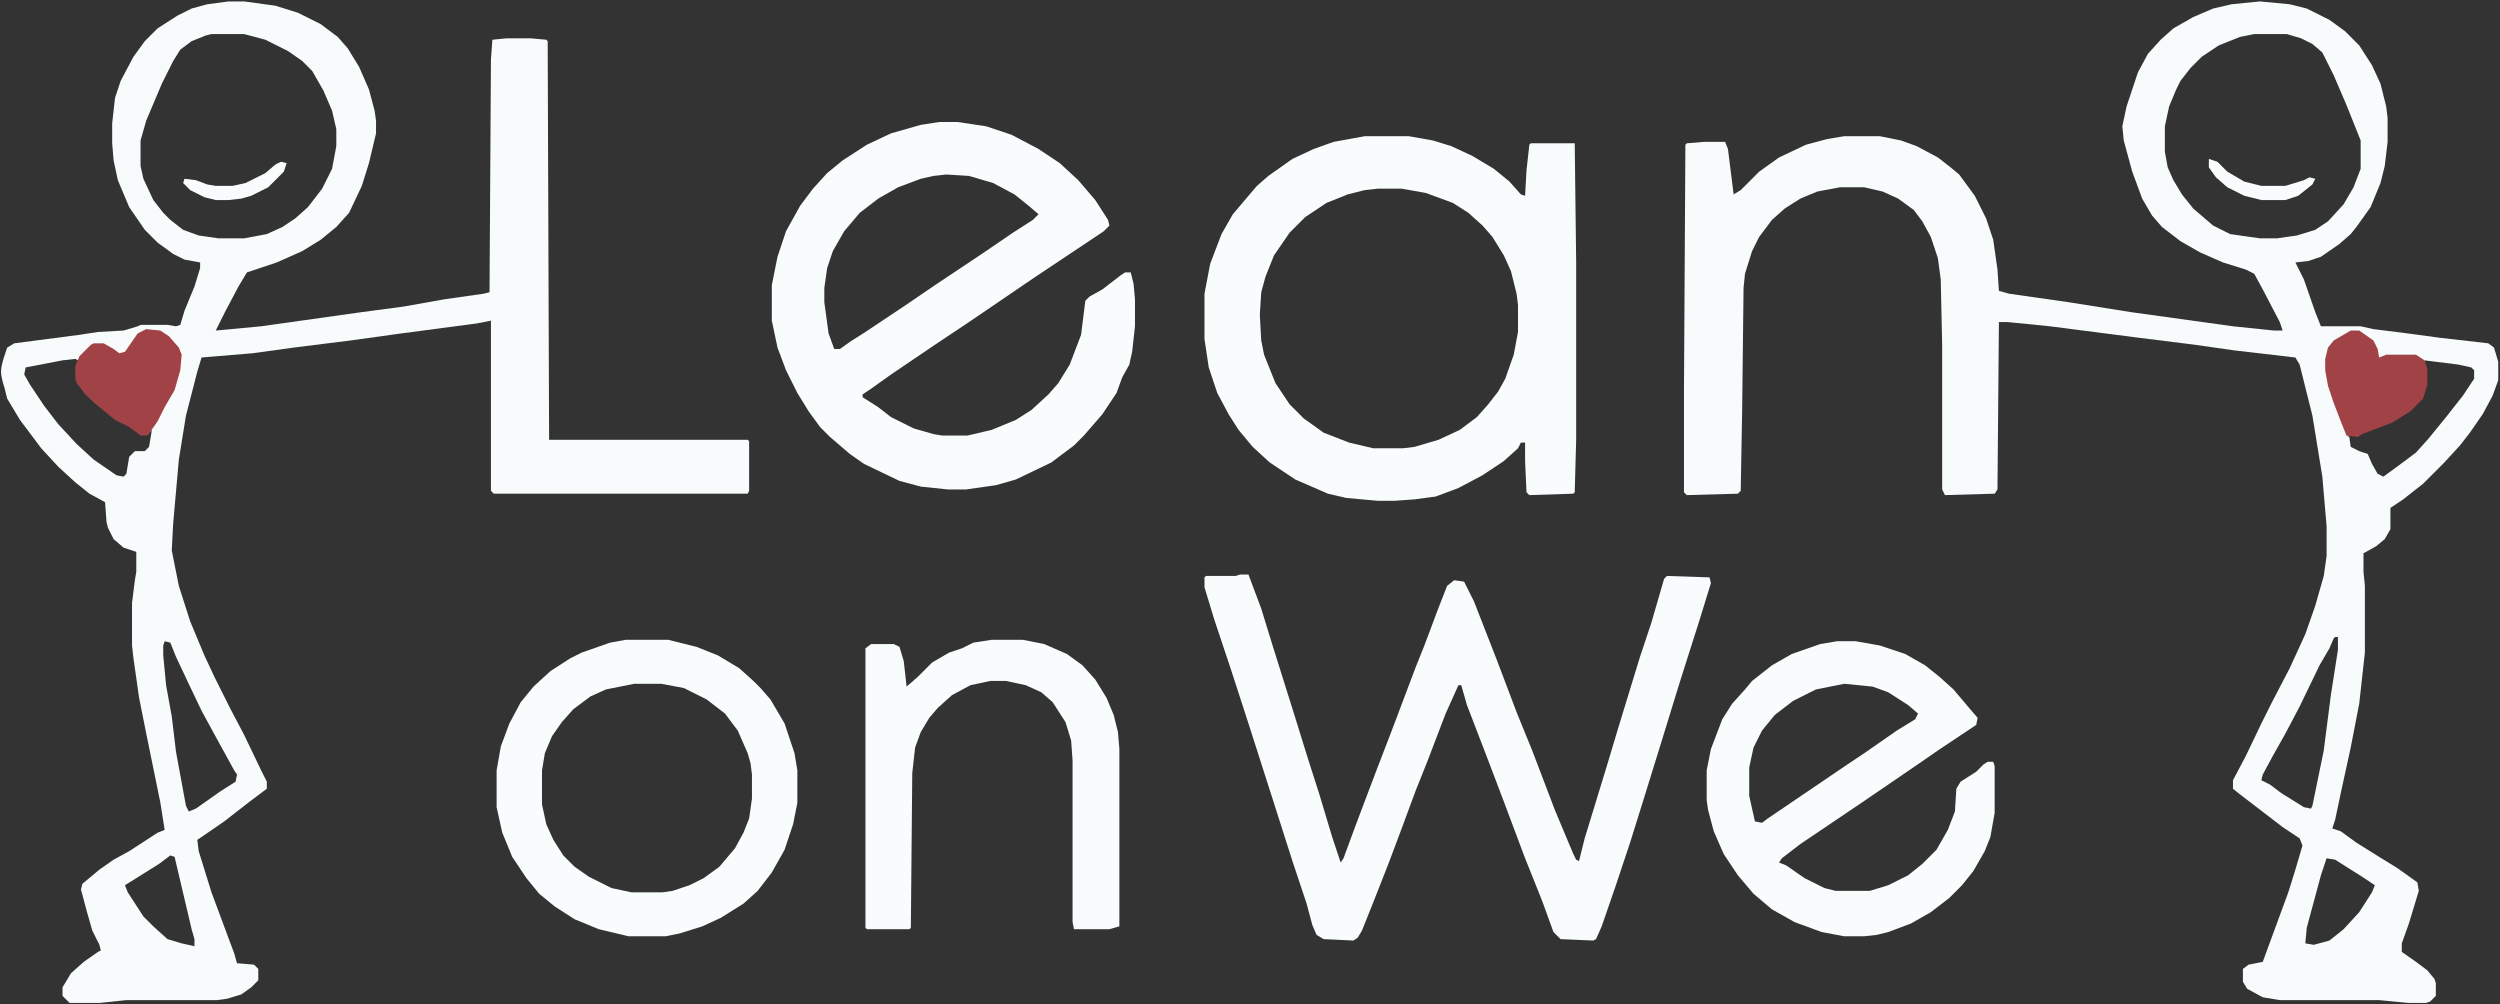
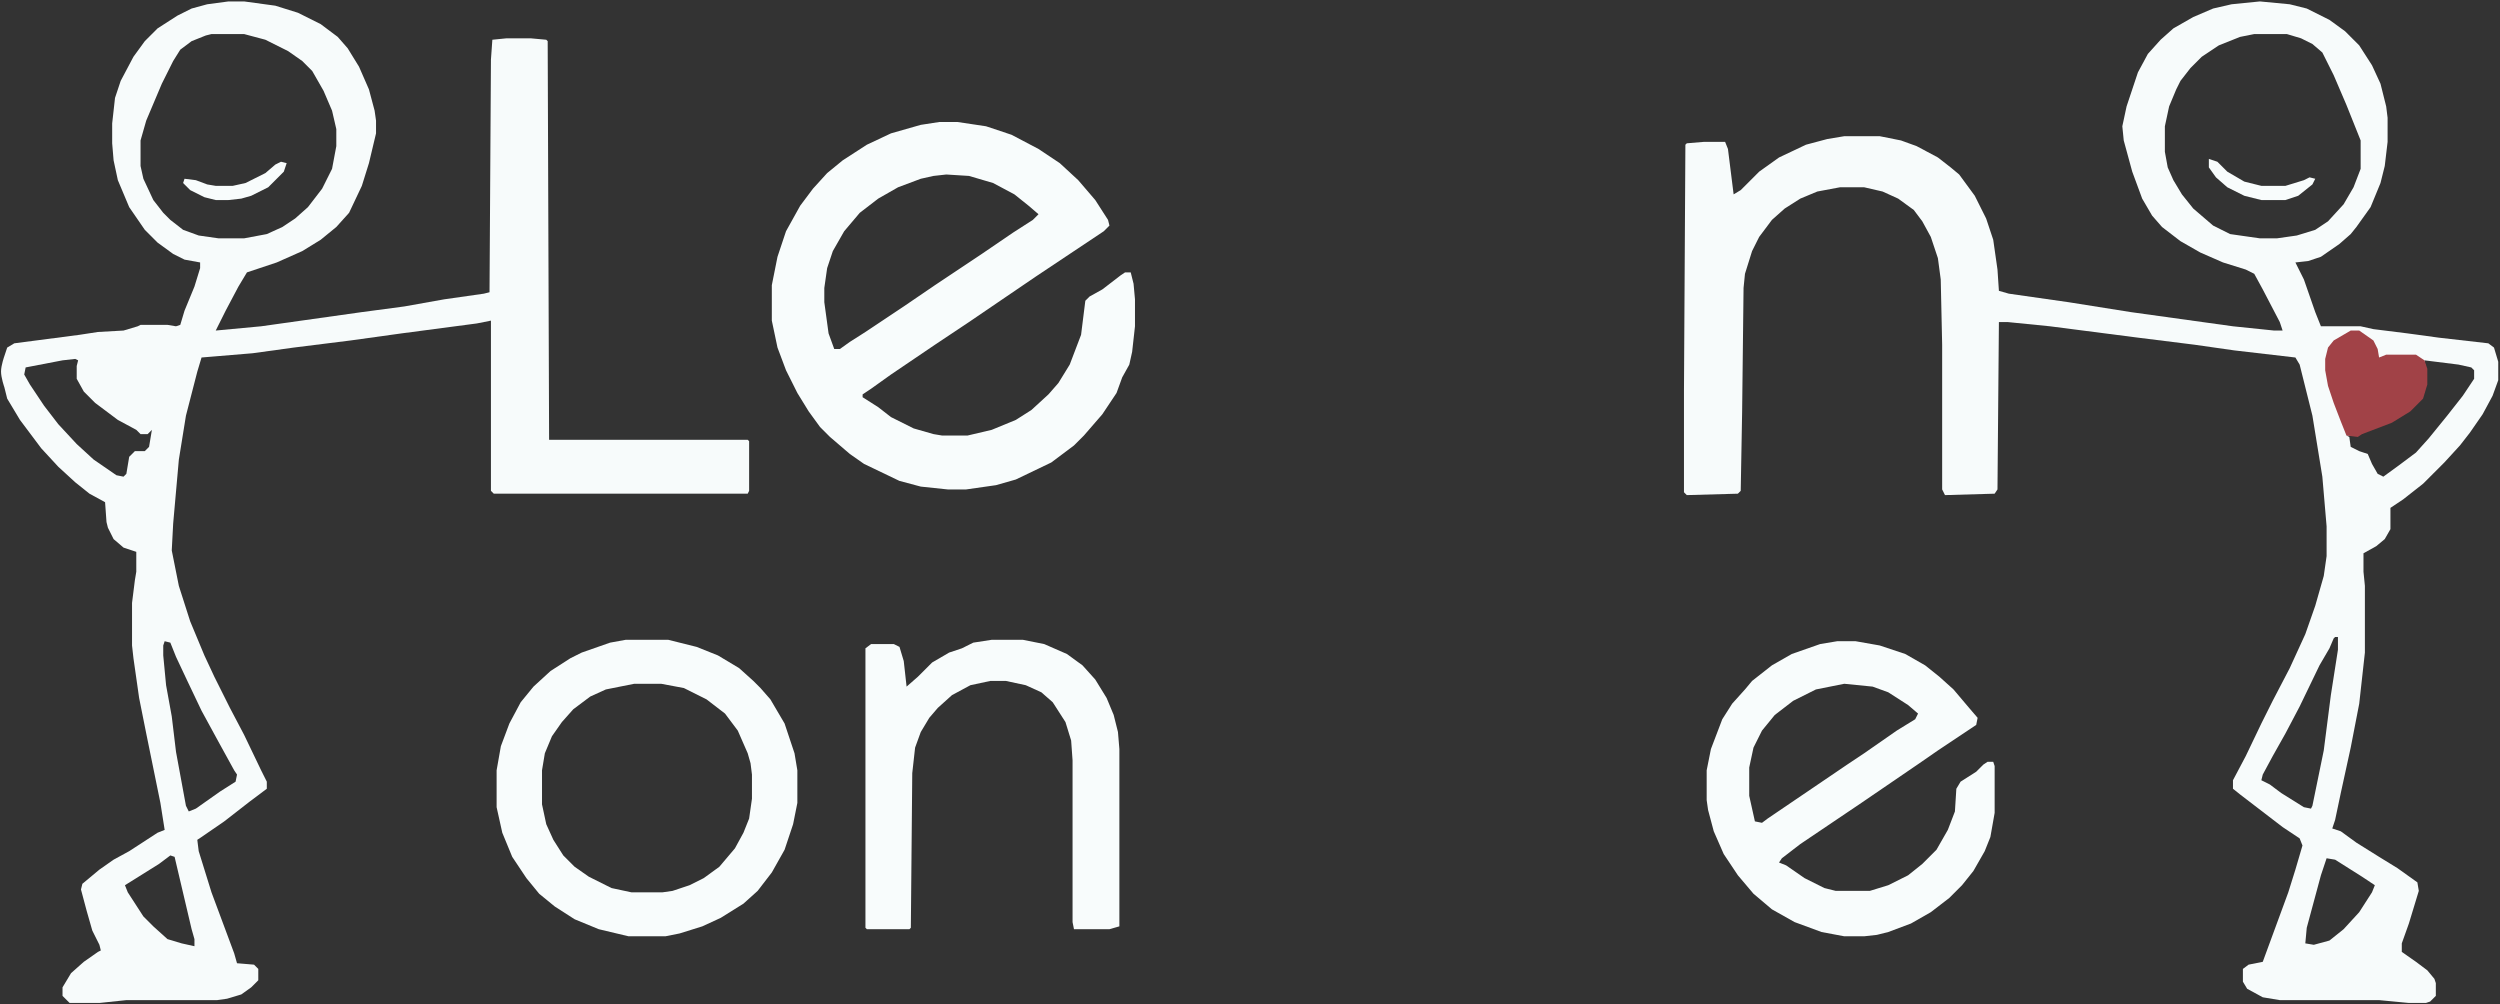
<svg xmlns="http://www.w3.org/2000/svg" width="1205" height="484" viewBox="0 0 1205 484" fill="none">
  <rect x="0" y="0" width="1205" height="484" fill="#333333" stroke="none" />
  <path fill-rule="evenodd" clip-rule="evenodd" d="M1103.64 2.059L1089.28 0.691L1075.61 2.059L1066.72 4.11L1057.15 8.213L1047.57 13.683L1041.42 19.153L1035.27 25.991L1030.48 34.879L1025.01 51.29L1022.96 60.862L1023.64 67.7L1027.74 82.743L1032.53 95.734L1037.32 103.939L1042.1 109.409L1050.99 116.247L1060.56 121.717L1071.5 126.503L1082.44 129.922L1086.55 131.973L1090.65 139.495L1098.85 155.221L1100.22 159.324H1096.12L1076.29 157.273L1027.06 150.435L996.974 145.649L968.257 141.546L963.47 140.179L962.786 129.922L960.735 115.563L957.316 105.307L951.846 94.367L944.325 84.11L940.222 80.691L934.068 75.905L923.812 70.435L916.291 67.7L906.034 65.649H888.94L880.735 67.016L870.479 69.751L857.487 75.905L847.915 82.743L839.026 91.632L835.607 93.683L832.872 71.802L831.504 68.384H821.248L813.043 69.067L812.359 69.751L811.675 188.042V237.273L813.043 238.64L837.658 237.956L839.026 236.589L839.709 198.298L840.393 138.811L841.077 131.973L844.496 121.033L847.915 114.196L854.068 105.991L860.222 100.52L867.744 95.734L875.949 92.315L886.889 90.264H898.513L907.402 92.315L914.923 95.734L922.445 101.204L926.547 106.674L930.65 114.196L934.068 124.452L935.436 134.709L936.12 166.161V235.905L937.487 238.64L961.419 237.956L962.786 235.905L963.47 155.221H967.573L988.086 157.273L1030.48 162.743L1057.83 166.161L1076.97 168.897L1106.38 172.315L1108.43 175.734L1114.58 200.35L1119.37 229.751L1121.42 253.683V268.042L1120.05 277.615L1115.95 291.973L1111.16 305.649L1103.64 322.059L1095.44 337.785L1089.97 348.726L1082.44 364.452L1076.29 376.076V380.179L1079.71 382.914L1100.22 398.64L1108.43 404.11L1109.79 407.529L1106.38 419.153L1102.96 430.093L1090.65 463.597L1083.81 464.965L1081.08 467.016V473.17L1083.13 476.589L1090.65 480.691L1098.85 482.059H1146.72L1161.08 483.426H1169.28L1171.33 482.743L1174.07 480.008V473.854L1173.38 471.803L1169.97 467.7L1164.5 463.597L1157.66 458.811V454.709L1161.08 445.136L1165.86 429.409L1165.18 425.307L1155.61 418.469L1146.72 412.999L1135.78 406.161L1128.26 400.691L1124.15 399.324L1125.52 395.221L1128.26 382.23L1133.04 360.35L1137.15 339.153L1139.88 314.538V282.401L1139.2 275.563V266.674L1145.35 263.256L1149.45 259.837L1152.19 255.05V244.794L1158.34 240.691L1167.91 233.17L1178.17 222.914L1185.69 214.709L1190.48 208.555L1196.63 199.666L1201.42 190.777L1204.15 183.256V174.367L1202.1 167.529L1199.37 165.478L1175.44 162.743L1160.39 160.691L1143.98 158.64L1137.83 157.273H1118.68L1115.95 150.435L1110.48 134.709L1106.38 126.503L1112.53 125.82L1118.68 123.768L1127.57 117.614L1133.04 112.828L1135.78 109.409L1142.62 99.837L1147.4 88.213L1149.45 80.008L1150.82 68.384V56.76L1150.14 51.29L1147.4 40.349L1143.3 31.461L1137.15 21.888L1130.31 15.05L1122.79 9.58L1111.85 4.11L1103.64 2.059ZM1102.27 16.418H1086.55L1079.71 17.785L1069.45 21.888L1061.25 27.358L1055.78 32.828L1050.99 38.982L1048.94 43.085L1045.52 51.29L1043.47 60.862V73.17L1044.84 80.692L1047.57 86.845L1051.68 93.683L1057.15 100.521L1066.72 108.726L1074.92 112.828L1089.28 114.88H1097.49L1107.06 113.512L1115.95 110.777L1122.1 106.674L1129.62 98.469L1134.41 90.264L1137.83 81.375V67.7L1130.99 50.606L1124.84 36.247L1119.37 25.307L1114.58 21.204L1109.11 18.469L1102.27 16.418ZM1185.01 175.735L1168.6 173.684L1169.28 177.786V185.308L1168.6 188.727L1166.55 192.829L1159.71 198.983L1152.87 203.085L1143.3 206.504L1136.46 209.923H1130.99L1132.36 210.607L1133.04 215.393L1137.15 217.444L1141.25 218.812L1143.3 223.598L1146.03 228.385L1148.77 229.752L1156.29 224.282L1164.5 218.128L1170.65 211.291L1179.54 200.35L1187.06 190.778L1192.53 182.573V178.47L1191.16 177.103L1185.01 175.735ZM1125.52 307.018H1126.89V313.171L1123.47 335.052L1120.05 361.718L1114.58 388.385L1113.9 389.753L1110.48 389.069L1099.54 382.231L1094.07 378.129L1089.97 376.077L1090.65 373.342L1095.44 364.453L1101.59 353.513L1108.43 340.522L1118 320.693L1122.79 312.488L1124.84 307.701L1125.52 307.018ZM1125.52 414.368L1121.42 413.684L1118.68 421.889L1111.85 447.188L1111.16 454.709L1115.26 455.393L1122.79 453.342L1129.62 447.872L1137.15 439.667L1143.3 430.094L1144.67 426.675L1138.51 422.573L1125.52 414.368Z" fill="#F7FBFB" />
  <path fill-rule="evenodd" clip-rule="evenodd" d="M117.658 0.691H110.137L99.88 2.059L92.359 4.11L85.521 7.529L75.949 13.683L69.795 19.837L64.325 27.358L58.171 38.982L55.436 47.187L54.068 59.495V69.067L54.752 77.273L56.803 86.845L62.273 99.837L69.795 110.777L75.949 116.931L83.47 122.401L88.94 125.136L96.462 126.503V129.238L93.727 138.127L88.94 149.751L86.889 156.589L84.838 157.273L80.735 156.589H67.744L66.376 157.273L59.538 159.324L47.231 160.008L38.342 161.375L6.889 165.478L3.47 167.529L2.103 171.632C2.103 171.632 0.524 176.055 0.5 179C0.475 182.062 2.103 186.674 2.103 186.674L3.47 192.144L9.624 202.401L19.88 216.076L28.085 224.965L36.291 232.486L43.128 237.956L50.65 242.059L51.333 251.632L52.017 254.367L54.752 259.837L59.538 263.939L65.692 265.991V275.563L65.009 279.666L63.641 290.606V311.119L64.325 317.273L67.06 336.418L70.479 353.512L77.316 387.016L79.368 400.008L75.949 401.375L62.273 410.264L54.752 414.367L47.915 419.153L39.709 425.991L39.026 428.726L41.761 438.982L44.496 448.555L47.915 455.392L48.598 458.127L47.231 458.811L40.393 463.597L34.239 469.067L30.137 475.905V480.008L33.556 483.426H47.915L60.906 482.059H104.667L109.453 481.375L116.291 479.324L121.077 475.905L124.496 472.486V467.016L122.444 464.965L114.239 464.281L112.872 459.495L101.932 430.093L95.778 410.264L95.094 404.794L97.145 403.426L108.086 395.905L120.393 386.332L128.598 380.179V376.76L125.863 371.29L117.658 354.196L110.821 341.204L103.299 326.161L98.513 315.905L91.675 299.495L86.205 282.401L82.786 265.307L83.47 252.315L86.205 221.546L89.624 200.35L95.094 179.153L97.145 172.315L121.761 170.264L141.59 167.529L168.94 164.11L193.556 160.691L229.795 155.905L236.633 154.538V236.589L238 237.956H360.393L361.077 236.589V212.657L360.393 211.973H264.667L263.983 19.837L263.299 19.153L255.778 18.469H244.154L237.316 19.153L236.633 28.726L235.949 140.862L233.214 141.546L214.068 144.281L194.923 147.7L174.41 150.435L125.863 157.273L103.983 159.324L108.769 149.751L114.923 138.127L119.026 131.29L133.385 126.503L145.692 121.033L154.581 115.563L162.103 109.409L168.256 102.572L174.41 89.58L177.829 78.64L181.248 64.281V58.127L180.564 53.341L177.829 43.085L173.043 32.144L167.573 23.256L162.786 17.785L154.581 11.632L143.641 6.161L132.701 2.743L117.658 0.691ZM117.658 16.418H101.932L99.197 17.102L92.359 19.837L86.889 23.939L83.47 29.409L78 40.35L70.479 58.127L67.744 67.7V80.008L69.111 86.162L73.898 96.418L78.684 102.572L82.103 105.991L88.257 110.777L95.778 113.512L105.351 114.88H117.658L128.598 112.828L136.12 109.409L142.274 105.307L148.428 99.837L155.265 90.948L160.051 81.375L162.103 70.435V62.23L160.051 53.341L155.949 43.768L150.479 34.196L145.692 29.409L138.855 24.623L127.915 19.153L117.658 16.418ZM37.658 173.684L36.291 173L30.137 173.684L12.359 177.103L11.675 180.521L14.41 185.308L21.248 195.564L28.086 204.453L36.974 214.026L45.18 221.547L56.12 229.068L59.538 229.752L60.906 228.385L62.274 220.179L65.009 217.444H69.795L71.846 215.393L73.214 207.188L71.162 209.239H67.744L65.692 207.188L56.803 202.402L45.863 194.197L40.393 188.727L36.974 182.573V176.419L37.658 173.684ZM79.368 309.068L82.103 309.752L84.838 316.59L90.308 328.214L97.145 342.573L105.351 357.615L112.872 371.291L114.239 373.342L113.556 376.761L106.034 381.547L94.41 389.752L90.992 391.12L89.624 388.385L84.838 362.402L82.786 345.308L80.051 330.265L78.684 315.906V311.12L79.368 309.068ZM84.154 413L82.103 412.316L76.633 416.419L60.222 426.675L61.59 430.094L69.111 441.718L73.897 446.504L80.735 452.658L87.573 454.709L93.727 456.077V452.658L92.359 447.872L84.154 413Z" fill="#F7FBFB" />
-   <path d="M597.658 276.932H601.761L607.914 293.342L613.384 311.12L624.325 345.991L630.478 365.821L635.949 382.915L642.102 403.427L646.205 415.735L647.573 413.684L652.359 400.692L656.461 389.752L663.983 369.923L670.82 352.145L682.444 321.376L686.547 311.12L692.701 294.709L697.487 282.402L700.906 279.667L705.692 280.35L710.478 289.923L721.419 317.957L730.991 343.256L738.513 361.718L749.453 390.436L758.342 411.632L759.709 414.368L761.077 415.051L763.812 404.111L774.068 370.607L780.222 350.094L790.479 316.59L795.949 300.18L802.102 278.983L803.47 277.615L823.983 278.299L824.667 281.034L819.196 298.812L809.624 328.897L801.419 355.564L792.53 384.282L785.692 406.162L778.855 426.675L772.017 446.504L769.282 452.658L767.914 453.342L752.188 452.658L748.769 449.239L743.299 434.197L735.094 413.684L724.837 386.333L717.316 366.504L707.06 339.838L704.325 330.265H702.957L696.803 343.94L687.914 367.188L682.444 380.863L675.607 399.325L669.453 415.735L661.931 434.88L656.461 448.556L654.41 451.974L652.359 453.342L638 452.658L634.581 450.607L632.53 445.821L629.795 435.564L622.957 415.051L612.701 382.915L601.761 348.727L593.555 323.427L585.35 298.812L580.564 283.085V278.299L581.248 277.615H595.607L597.658 276.932Z" fill="#F8FCFC" />
-   <path fill-rule="evenodd" clip-rule="evenodd" d="M679.026 65.65H657.829L642.786 68.385L633.214 71.804L622.957 76.591L611.333 84.796L605.863 89.582L601.761 94.368L594.239 103.257L588.769 112.83L583.299 127.189L580.564 141.548V163.428L582.615 177.103L586.718 189.411L592.188 199.667L596.974 207.189L603.812 215.394L612.017 222.915L624.325 231.12L640.051 237.958L648.94 240.009L663.983 241.377H672.188L681.761 240.693L692.017 239.326L702.957 235.223L714.581 229.069L724.837 222.232L731.675 216.078L733.043 213.343H735.094V222.232L735.778 237.274L737.145 238.642L758.342 237.958L759.026 237.274L759.709 211.975V126.505L759.026 69.069H737.829L737.145 69.753L735.778 82.061L735.094 94.368L733.043 93.685L727.573 87.531L720.051 81.377L709.795 75.223L699.538 70.437L690.649 67.702L679.026 65.65ZM675.607 90.949H663.983L657.829 91.633L649.624 93.684L639.367 97.787L629.111 104.624L621.59 112.146L614.068 123.086L609.966 133.342L607.914 140.864L607.231 151.804L607.914 164.112L609.282 170.949L614.752 184.624L621.59 194.881L628.427 201.718L638 208.556L650.308 213.342L661.932 216.077H676.291L681.761 215.394L693.385 211.975L703.641 207.189L711.846 201.035L717.316 194.881L722.103 188.727L725.521 182.573L729.624 170.949L731.675 160.009V147.018L730.991 141.548L728.256 130.607L724.838 123.086L719.367 114.197L714.581 108.727L707.744 102.573L700.222 97.787L687.231 93.001L675.607 90.949Z" fill="#F8FCFC" />
  <path fill-rule="evenodd" clip-rule="evenodd" d="M322.102 308.385H301.59L294.068 309.752L280.393 314.539L274.923 317.274L265.35 323.428L257.145 330.949L250.991 338.47L245.521 348.727L241.419 359.667L239.367 371.291V389.069L242.102 401.376L246.889 413L253.726 423.257L259.88 430.778L267.402 436.932L276.974 443.086L288.598 447.872L302.957 451.291H320.735L327.573 449.923L338.513 446.504L347.402 442.402L358.342 435.564L365.179 429.41L372.017 420.522L378.171 409.581L382.273 397.274L384.325 387.017V371.291L382.957 363.086L378.171 348.727L371.333 337.103L366.547 331.633L363.128 328.214L356.291 322.06L346.034 315.906L335.778 311.804L322.102 308.385ZM318.684 329.582H305.692L292.017 332.317L284.496 335.736L276.291 341.89L270.82 348.044L266.034 354.881L262.615 363.086L261.248 371.291V387.702L263.299 397.274L266.718 404.796L271.504 412.317L276.974 417.787L283.812 422.573L294.752 428.044L304.325 430.095H319.367L324.154 429.411L332.359 426.676L339.197 423.257L346.718 417.787L354.239 408.898L358.342 401.377L361.077 394.539L362.444 384.967V373.343L361.761 367.873L360.393 363.086L355.607 352.146L349.453 343.941L340.564 337.103L329.624 331.633L318.684 329.582Z" fill="#F8FCFC" />
  <path d="M478 308.385H493.043L503.299 310.436L514.239 315.222L521.761 320.692L527.914 327.53L533.385 336.419L536.803 344.624L538.855 352.829L539.538 361.034V446.504L534.752 447.872H517.658L516.974 444.453V366.504L516.291 356.932L513.556 348.043L507.402 338.47L501.932 333.684L494.41 330.265L484.838 328.214H477.316L467.744 330.265L458.855 335.051L452.017 341.205L447.914 345.992L443.812 352.829L441.077 360.351L439.709 372.658L439.026 447.188L438.342 447.872H417.829L417.145 447.188V312.487L419.88 310.436H430.82L433.556 311.804L435.607 318.641L436.974 330.949L442.444 326.163L449.282 319.325L457.487 314.539L463.641 312.487L469.111 309.752L478 308.385Z" fill="#F8FCFC" />
  <path fill-rule="evenodd" clip-rule="evenodd" d="M461.59 58.812H452.701L443.812 60.18L429.453 64.283L417.829 69.753L406.205 77.274L398.684 83.428L391.846 90.949L385.692 99.154L378.855 111.462L374.752 123.77L372.017 137.445V154.539L374.752 167.53L378.855 178.471L384.325 189.411L389.795 198.3L395.265 205.821L400.051 210.607L409.624 218.812L416.462 223.599L433.556 231.804L443.812 234.539L456.803 235.907H465.692L480.051 233.855L489.624 231.12L506.718 222.915L517.658 214.71L522.444 209.924L531.333 199.667L538.171 189.411L540.906 181.889L544.325 175.736L545.692 169.582L547.06 157.274V144.283L546.376 136.761L545.009 131.291H542.273L540.222 132.659L531.333 139.496L525.179 142.915L523.128 144.966L521.077 161.377L515.607 175.736L510.137 184.624L505.35 190.095L497.145 197.616L489.624 202.402L478 207.189L466.376 209.924H454.068L449.966 209.24L440.393 206.505L429.453 201.035L423.299 196.248L415.778 191.462V190.095L419.88 187.36L429.453 180.522L450.65 166.163L467.06 155.223L499.197 133.342L532.017 111.462L534.752 108.727L534.068 105.992L527.915 96.419L519.709 86.847L510.821 78.642L500.564 71.804L487.573 64.966L475.265 60.864L461.59 58.812ZM467.06 84.795L456.12 84.111L449.966 84.795L443.812 86.163L432.872 90.265L423.299 95.735L414.41 102.573L406.889 111.462L401.419 121.034L398.684 129.24L397.316 138.812V145.65L399.367 160.693L402.102 168.214H404.838L409.624 164.795L417.145 160.009L435.607 147.701L450.649 137.445L473.214 122.402L488.256 112.146L497.829 105.992L500.564 103.257L495.778 99.154L488.94 93.684L478.684 88.214L467.06 84.795Z" fill="#F8FCFC" />
  <path fill-rule="evenodd" clip-rule="evenodd" d="M894.41 309.068H885.521L877.316 310.436L863.641 315.222L854.068 320.692L844.496 328.214L841.077 332.316L834.923 339.154L830.137 346.675L824.667 361.034L822.615 371.291V385.65L823.299 390.436L826.034 400.692L830.82 411.632L837.658 421.889L845.179 430.778L854.068 438.299L865.008 444.453L878 449.239L888.94 451.291H898.513L904.667 450.607L910.137 449.239L921.077 445.137L930.649 439.667L939.538 432.829L945.692 426.675L951.162 419.838L956.632 410.265L959.367 403.427L961.419 391.803V369.239L960.735 367.188H958L955.949 368.556L952.53 371.974L945.008 376.761L942.957 380.179L942.273 391.12L938.855 400.009L933.384 409.581L926.547 416.419L919.709 421.889L910.137 426.675L901.248 429.41H884.837L879.367 428.043L869.795 423.256L860.906 417.103L857.487 415.735L858.855 413.684L867.743 406.846L897.145 387.017L925.179 367.872L934.068 361.718L952.53 349.41L953.214 345.991L949.111 341.205L941.59 332.316L934.752 326.162L927.914 320.692L918.342 315.222L906.034 311.12L894.41 309.068ZM902.616 330.95L888.94 329.582L875.265 332.317L864.325 337.787L855.436 344.625L849.282 352.146L845.18 360.351L843.128 369.924V383.599L845.863 395.907L849.282 396.591L852.017 394.539L890.308 368.556L898.513 363.086L914.24 352.146L923.128 346.676L924.496 343.941L919.71 339.838L910.137 333.685L902.616 330.95Z" fill="#F8FCFC" />
  <path d="M1133.04 159.324H1137.15L1143.98 164.111L1146.03 168.213L1146.72 172.316L1150.14 170.948H1164.5L1168.6 173.683L1169.97 177.786V185.307L1167.91 192.145L1161.76 198.299L1152.87 203.769L1138.51 209.239L1136.46 210.606L1130.99 209.923L1128.26 203.085L1124.84 194.196L1122.1 185.991L1120.74 178.47V172.999L1122.1 167.529L1124.84 164.111L1133.04 159.324Z" fill="#A14247" />
-   <path d="M70.479 158.641L77.316 159.324L81.419 162.059L86.205 167.53L87.573 170.948L86.889 178.47L84.154 188.042L79.368 196.247L75.949 203.085L71.162 209.923H67.743L62.273 205.82L55.436 202.401L47.914 196.247L41.077 190.094L36.974 184.624L36.291 182.572V176.418L38.342 171.632L43.812 166.162L45.179 165.478H49.966L54.752 168.213L57.487 170.265L60.222 169.581L66.376 160.692L70.479 158.641Z" fill="#A14247" />
  <path d="M1064.67 76.59L1068.77 77.957L1073.56 82.744L1081.76 87.53L1089.97 89.581H1101.59L1110.48 86.846L1113.21 85.479L1115.95 86.162L1114.58 88.897L1107.74 94.368L1101.59 96.419H1089.97L1081.76 94.368L1073.56 90.265L1068.09 85.479L1064.67 80.692V76.59Z" fill="#F8FCFC" />
  <path d="M135.436 77.957L138.171 78.641L136.803 82.743L129.282 90.265L121.077 94.367L116.291 95.735L110.137 96.419H103.983L98.513 95.051L91.675 91.632L88.256 88.213L88.94 86.162L94.41 86.846L99.88 88.897L103.983 89.581H112.188L118.342 88.213L127.914 83.427L132.701 79.325L135.436 77.957Z" fill="#F8FCFC" />
</svg>